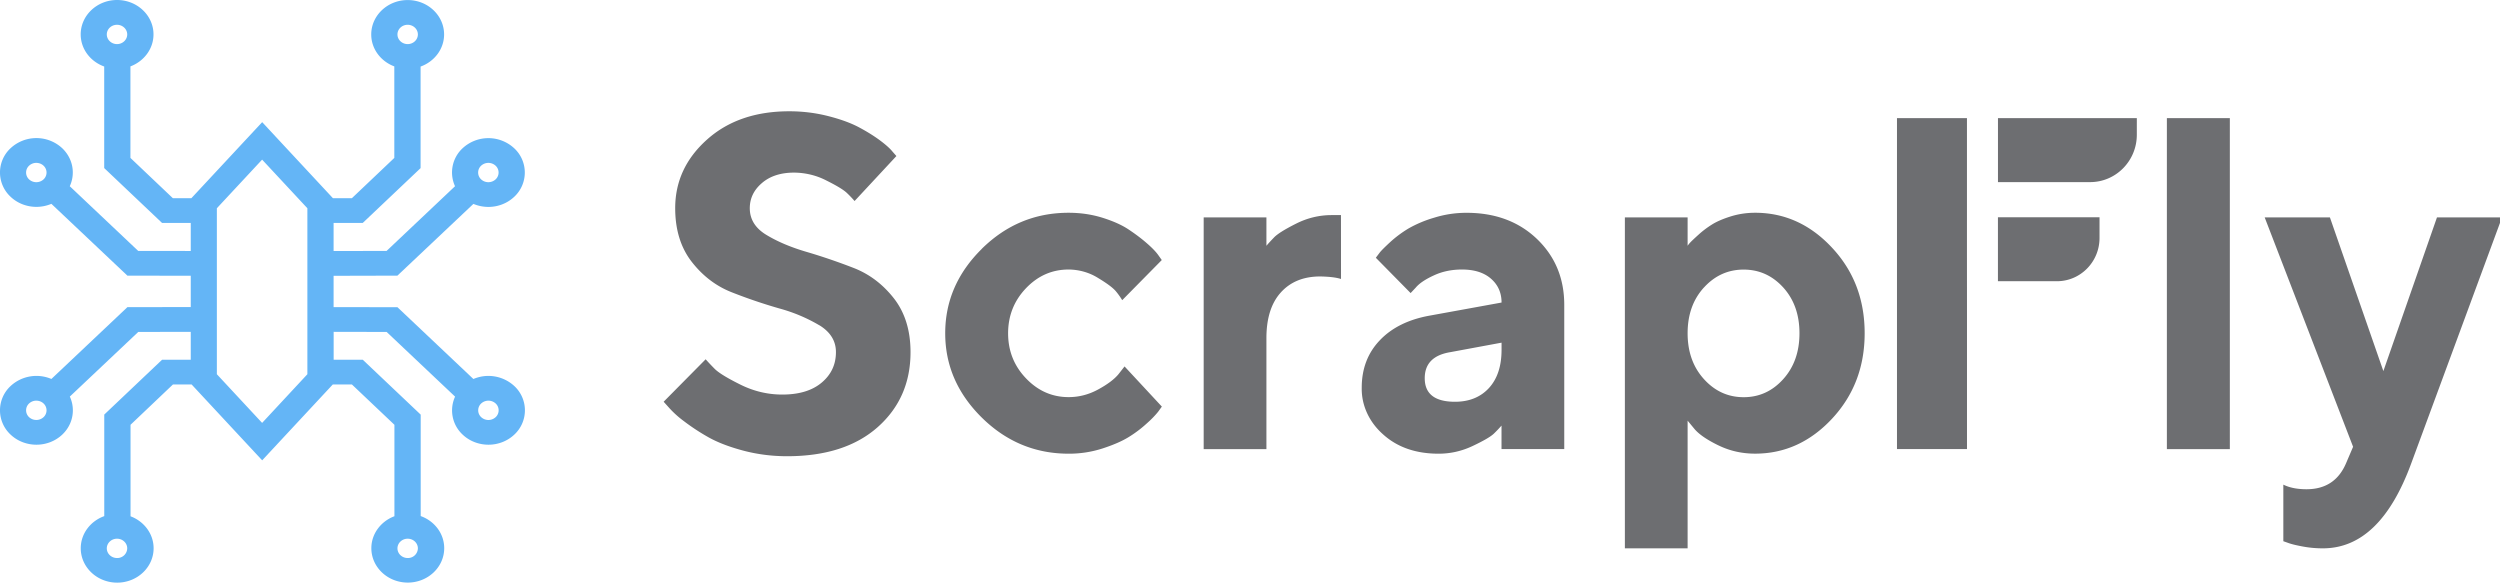
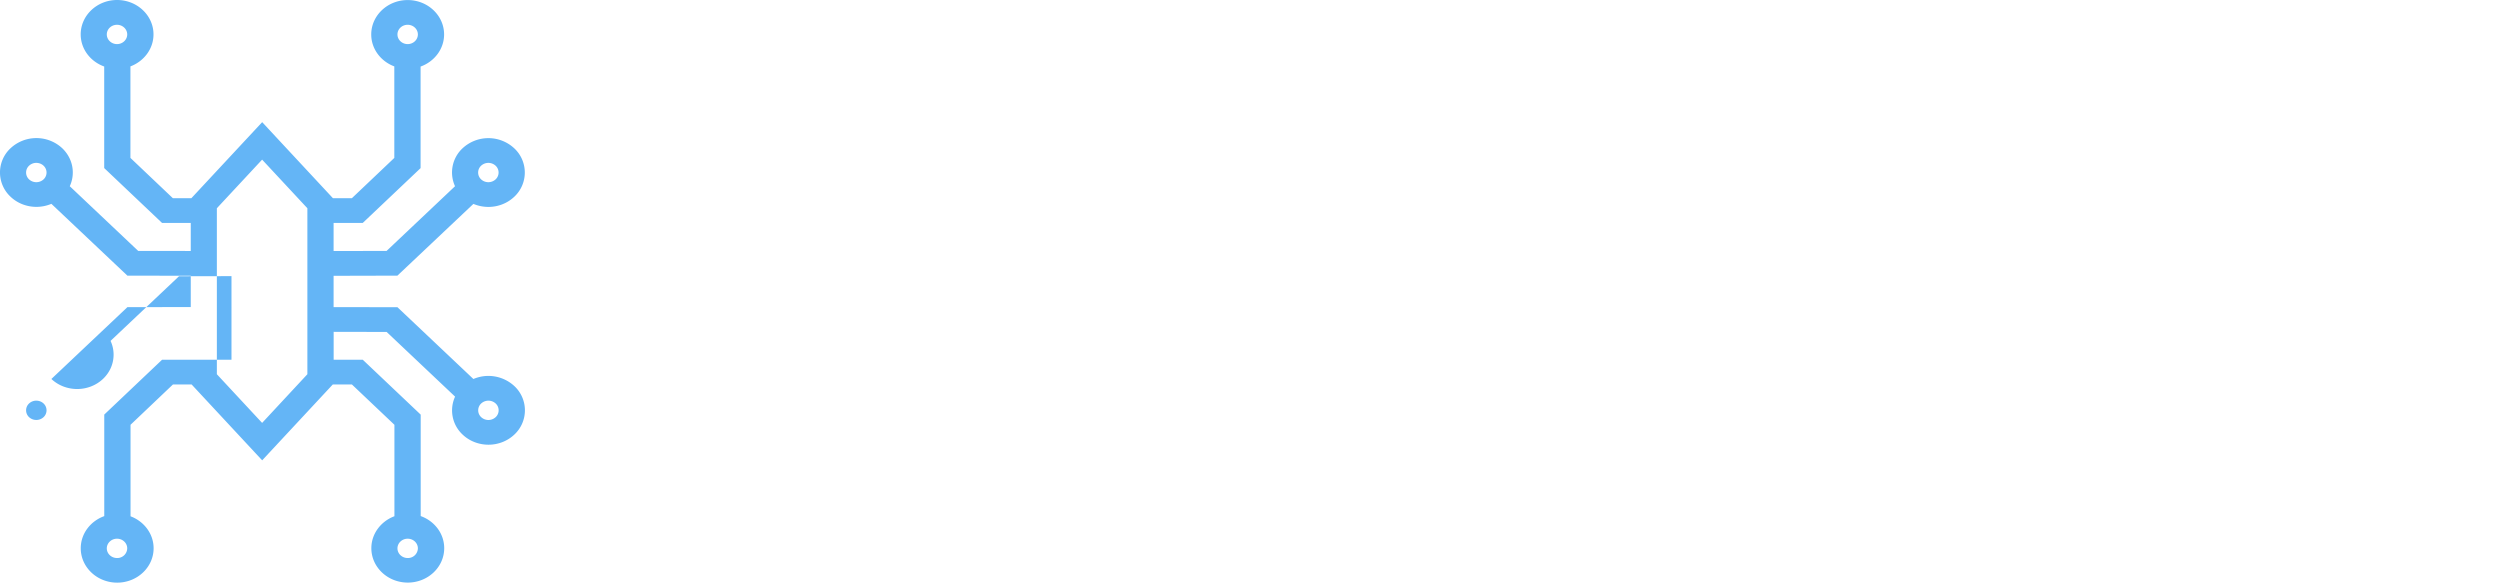
<svg xmlns="http://www.w3.org/2000/svg" xmlns:ns1="http://sodipodi.sourceforge.net/DTD/sodipodi-0.dtd" xmlns:ns2="http://www.inkscape.org/namespaces/inkscape" width="171.191" height="39.897" viewBox="0 0 45.294 10.556" xml:space="preserve" version="1.1" ns1:docname="logo.svg" ns2:version="1.3.2 (091e20ef0f, 2023-11-25)">
  <defs />
  <ns1:namedview pagecolor="#ffffff" bordercolor="#666666" borderopacity="1" ns2:showpageshadow="2" ns2:pageopacity="0" ns2:pagecheckerboard="0" ns2:deskcolor="#d1d1d1" ns2:zoom="2.91" ns2:cx="36.086" ns2:cy="1.718" ns2:window-width="1346" ns2:window-height="1067" ns2:window-x="0" ns2:window-y="0" ns2:window-maximized="0" ns2:current-layer="svg2" />
-   <path d="M 8.577,6.867 7.201,5.566 6.044,5.564 V 4.997 L 7.2,4.994 8.577,3.694 c 0.086,0.036 0.179,0.055 0.271,0.055 0.169,0 0.338,-0.061 0.467,-0.182 a 0.6,0.6 0 0 0 0,-0.882 0.688,0.688 0 0 0 -0.933,0 A 0.599,0.599 0 0 0 8.244,3.374 L 7.004,4.546 6.044,4.548 V 4.039 H 6.572 L 7.62,3.046 V 1.206 C 7.868,1.117 8.046,0.89 8.046,0.624 c 0,-0.344 -0.296,-0.623 -0.66,-0.623 -0.364,0 -0.66,0.28 -0.66,0.623 0,0.263 0.174,0.488 0.418,0.579 V 2.861 L 6.375,3.591 H 6.032 L 4.75,2.213 3.467,3.591 H 3.132 L 2.363,2.861 V 1.203 C 2.607,1.111 2.781,0.886 2.781,0.623 2.781,0.28 2.485,0 2.121,0 1.758,0 1.462,0.28 1.462,0.623 c 0,0.267 0.178,0.493 0.426,0.582 V 3.045 L 2.936,4.039 h 0.52 v 0.508 L 2.504,4.546 1.264,3.374 A 0.59,0.59 0 0 0 1.319,3.125 c 0,-0.166 -0.069,-0.323 -0.193,-0.441 a 0.688,0.688 0 0 0 -0.933,0 0.6,0.6 0 0 0 0,0.882 c 0.128,0.121 0.298,0.182 0.467,0.182 0.093,0 0.185,-0.019 0.271,-0.055 l 1.377,1.301 1.148,0.002 v 0.567 l -1.148,0.002 -1.377,1.301 a 0.689,0.689 0 0 0 -0.738,0.127 0.6,0.6 0 0 0 0,0.882 c 0.128,0.121 0.298,0.182 0.467,0.182 0.169,0 0.338,-0.061 0.467,-0.182 0.125,-0.118 0.193,-0.275 0.193,-0.441 0,-0.087 -0.019,-0.171 -0.055,-0.249 l 1.24,-1.171 0.951,-0.002 V 6.518 H 2.936 L 1.889,7.511 v 1.84 c -0.249,0.089 -0.426,0.317 -0.426,0.582 0,0.344 0.296,0.623 0.66,0.623 0.364,0 0.66,-0.279 0.66,-0.623 0,-0.262 -0.174,-0.488 -0.418,-0.579 V 7.696 L 3.133,6.966 H 3.472 L 4.75,8.34 6.029,6.966 H 6.376 L 7.146,7.696 v 1.657 c -0.244,0.091 -0.418,0.317 -0.418,0.579 0,0.344 0.296,0.623 0.66,0.623 0.364,0 0.66,-0.279 0.66,-0.623 0,-0.267 -0.178,-0.493 -0.426,-0.582 V 7.512 L 6.573,6.518 H 6.045 V 6.012 l 0.96,0.002 1.24,1.172 a 0.598,0.598 0 0 0 0.138,0.689 c 0.128,0.121 0.298,0.182 0.467,0.182 0.169,0 0.338,-0.061 0.467,-0.182 a 0.6,0.6 0 0 0 0,-0.882 0.692,0.692 0 0 0 -0.739,-0.127 z m 0.14,-3.865 a 0.194,0.194 0 0 1 0.262,0 0.169,0.169 0 0 1 0,0.248 0.194,0.194 0 0 1 -0.262,0 0.169,0.169 0 0 1 0,-0.248 z M 7.386,0.449 c 0.102,0 0.185,0.079 0.185,0.175 0,0.096 -0.083,0.175 -0.185,0.175 -0.102,0 -0.185,-0.079 -0.185,-0.175 0,-0.097 0.083,-0.175 0.185,-0.175 z m -5.266,0 c 0.102,0 0.185,0.079 0.185,0.175 0,0.096 -0.083,0.175 -0.185,0.175 -0.102,0 -0.185,-0.079 -0.185,-0.175 0,-0.097 0.083,-0.175 0.185,-0.175 z M 0.789,3.25 a 0.194,0.194 0 0 1 -0.262,0 0.169,0.169 0 0 1 0,-0.248 0.19,0.19 0 0 1 0.131,-0.051 c 0.047,0 0.095,0.017 0.131,0.051 a 0.169,0.169 0 0 1 0,0.248 z m 0,4.308 a 0.194,0.194 0 0 1 -0.262,0 0.169,0.169 0 0 1 0,-0.248 0.19,0.19 0 0 1 0.131,-0.051 c 0.047,0 0.095,0.017 0.131,0.051 a 0.169,0.169 0 0 1 0,0.248 z M 2.12,10.11 c -0.102,0 -0.185,-0.079 -0.185,-0.175 0,-0.096 0.083,-0.175 0.185,-0.175 0.102,0 0.185,0.078 0.185,0.175 A 0.18,0.18 0 0 1 2.12,10.11 Z m 5.266,0 c -0.102,0 -0.185,-0.079 -0.185,-0.175 0,-0.096 0.083,-0.175 0.185,-0.175 0.102,0 0.185,0.078 0.185,0.175 A 0.18,0.18 0 0 1 7.386,10.11 Z M 3.929,6.78 V 3.773 L 4.749,2.892 5.569,3.773 V 6.78 L 4.749,7.662 Z M 8.98,7.558 a 0.193,0.193 0 0 1 -0.262,0 0.169,0.169 0 0 1 0,-0.248 0.194,0.194 0 0 1 0.262,0 0.169,0.169 0 0 1 0,0.248 z" fill="#64b5f6" style="stroke-width:.086" />
+   <path d="M 8.577,6.867 7.201,5.566 6.044,5.564 V 4.997 L 7.2,4.994 8.577,3.694 c 0.086,0.036 0.179,0.055 0.271,0.055 0.169,0 0.338,-0.061 0.467,-0.182 a 0.6,0.6 0 0 0 0,-0.882 0.688,0.688 0 0 0 -0.933,0 A 0.599,0.599 0 0 0 8.244,3.374 L 7.004,4.546 6.044,4.548 V 4.039 H 6.572 L 7.62,3.046 V 1.206 C 7.868,1.117 8.046,0.89 8.046,0.624 c 0,-0.344 -0.296,-0.623 -0.66,-0.623 -0.364,0 -0.66,0.28 -0.66,0.623 0,0.263 0.174,0.488 0.418,0.579 V 2.861 L 6.375,3.591 H 6.032 L 4.75,2.213 3.467,3.591 H 3.132 L 2.363,2.861 V 1.203 C 2.607,1.111 2.781,0.886 2.781,0.623 2.781,0.28 2.485,0 2.121,0 1.758,0 1.462,0.28 1.462,0.623 c 0,0.267 0.178,0.493 0.426,0.582 V 3.045 L 2.936,4.039 h 0.52 v 0.508 L 2.504,4.546 1.264,3.374 A 0.59,0.59 0 0 0 1.319,3.125 c 0,-0.166 -0.069,-0.323 -0.193,-0.441 a 0.688,0.688 0 0 0 -0.933,0 0.6,0.6 0 0 0 0,0.882 c 0.128,0.121 0.298,0.182 0.467,0.182 0.093,0 0.185,-0.019 0.271,-0.055 l 1.377,1.301 1.148,0.002 v 0.567 l -1.148,0.002 -1.377,1.301 c 0.128,0.121 0.298,0.182 0.467,0.182 0.169,0 0.338,-0.061 0.467,-0.182 0.125,-0.118 0.193,-0.275 0.193,-0.441 0,-0.087 -0.019,-0.171 -0.055,-0.249 l 1.24,-1.171 0.951,-0.002 V 6.518 H 2.936 L 1.889,7.511 v 1.84 c -0.249,0.089 -0.426,0.317 -0.426,0.582 0,0.344 0.296,0.623 0.66,0.623 0.364,0 0.66,-0.279 0.66,-0.623 0,-0.262 -0.174,-0.488 -0.418,-0.579 V 7.696 L 3.133,6.966 H 3.472 L 4.75,8.34 6.029,6.966 H 6.376 L 7.146,7.696 v 1.657 c -0.244,0.091 -0.418,0.317 -0.418,0.579 0,0.344 0.296,0.623 0.66,0.623 0.364,0 0.66,-0.279 0.66,-0.623 0,-0.267 -0.178,-0.493 -0.426,-0.582 V 7.512 L 6.573,6.518 H 6.045 V 6.012 l 0.96,0.002 1.24,1.172 a 0.598,0.598 0 0 0 0.138,0.689 c 0.128,0.121 0.298,0.182 0.467,0.182 0.169,0 0.338,-0.061 0.467,-0.182 a 0.6,0.6 0 0 0 0,-0.882 0.692,0.692 0 0 0 -0.739,-0.127 z m 0.14,-3.865 a 0.194,0.194 0 0 1 0.262,0 0.169,0.169 0 0 1 0,0.248 0.194,0.194 0 0 1 -0.262,0 0.169,0.169 0 0 1 0,-0.248 z M 7.386,0.449 c 0.102,0 0.185,0.079 0.185,0.175 0,0.096 -0.083,0.175 -0.185,0.175 -0.102,0 -0.185,-0.079 -0.185,-0.175 0,-0.097 0.083,-0.175 0.185,-0.175 z m -5.266,0 c 0.102,0 0.185,0.079 0.185,0.175 0,0.096 -0.083,0.175 -0.185,0.175 -0.102,0 -0.185,-0.079 -0.185,-0.175 0,-0.097 0.083,-0.175 0.185,-0.175 z M 0.789,3.25 a 0.194,0.194 0 0 1 -0.262,0 0.169,0.169 0 0 1 0,-0.248 0.19,0.19 0 0 1 0.131,-0.051 c 0.047,0 0.095,0.017 0.131,0.051 a 0.169,0.169 0 0 1 0,0.248 z m 0,4.308 a 0.194,0.194 0 0 1 -0.262,0 0.169,0.169 0 0 1 0,-0.248 0.19,0.19 0 0 1 0.131,-0.051 c 0.047,0 0.095,0.017 0.131,0.051 a 0.169,0.169 0 0 1 0,0.248 z M 2.12,10.11 c -0.102,0 -0.185,-0.079 -0.185,-0.175 0,-0.096 0.083,-0.175 0.185,-0.175 0.102,0 0.185,0.078 0.185,0.175 A 0.18,0.18 0 0 1 2.12,10.11 Z m 5.266,0 c -0.102,0 -0.185,-0.079 -0.185,-0.175 0,-0.096 0.083,-0.175 0.185,-0.175 0.102,0 0.185,0.078 0.185,0.175 A 0.18,0.18 0 0 1 7.386,10.11 Z M 3.929,6.78 V 3.773 L 4.749,2.892 5.569,3.773 V 6.78 L 4.749,7.662 Z M 8.98,7.558 a 0.193,0.193 0 0 1 -0.262,0 0.169,0.169 0 0 1 0,-0.248 0.194,0.194 0 0 1 0.262,0 0.169,0.169 0 0 1 0,0.248 z" fill="#64b5f6" style="stroke-width:.086" />
  <g fill="#6d6e71" transform="matrix(.673 0 0 .673 -4.664 -3.524)">
-     <path d="m 28.99,13.995 a 4.111,3.632 0 0 0 -1.083,-0.456 12.982,11.469 0 0 1 -1.272,-0.432 c -0.423,-0.165 -0.783,-0.438 -1.081,-0.82 -0.297,-0.381 -0.447,-0.863 -0.447,-1.447 0,-0.72 0.285,-1.335 0.854,-1.844 0.569,-0.51 1.308,-0.764 2.218,-0.764 0.359,0 0.706,0.043 1.041,0.128 0.335,0.085 0.609,0.185 0.824,0.298 0.215,0.114 0.402,0.23 0.563,0.348 0.161,0.119 0.276,0.221 0.346,0.307 l 0.109,0.124 -1.126,1.211 a 3.285,2.902 0 0 0 -0.204,-0.214 c -0.087,-0.085 -0.273,-0.198 -0.554,-0.338 A 1.744,1.54 0 0 0 28.309,9.883 c -0.359,0 -0.648,0.093 -0.866,0.28 -0.218,0.186 -0.328,0.412 -0.328,0.678 0,0.298 0.148,0.538 0.444,0.717 0.296,0.18 0.655,0.333 1.077,0.457 0.423,0.124 0.847,0.269 1.273,0.434 0.427,0.166 0.788,0.44 1.086,0.82 0.297,0.381 0.447,0.863 0.447,1.447 0,0.824 -0.295,1.496 -0.884,2.019 -0.59,0.522 -1.403,0.783 -2.439,0.783 -0.408,0 -0.804,-0.051 -1.184,-0.152 C 26.552,17.264 26.239,17.142 25.992,17.002 a 5.664,5.004 0 0 1 -0.652,-0.429 2.783,2.459 0 0 1 -0.404,-0.366 l -0.14,-0.156 1.131,-1.143 c 0.057,0.065 0.138,0.152 0.243,0.258 0.105,0.105 0.335,0.247 0.694,0.425 0.359,0.178 0.734,0.267 1.126,0.267 0.453,0 0.807,-0.108 1.062,-0.323 0.256,-0.216 0.382,-0.489 0.382,-0.82 0,-0.299 -0.148,-0.539 -0.444,-0.722 z m 4.369,-2.059 c 0.657,-0.648 1.436,-0.972 2.338,-0.972 0.318,0 0.621,0.044 0.909,0.133 0.287,0.09 0.524,0.195 0.707,0.317 0.183,0.122 0.347,0.245 0.489,0.369 0.143,0.124 0.247,0.232 0.312,0.324 l 0.092,0.13 L 37.141,13.317 a 2.224,1.964 0 0 0 -0.162,-0.229 c -0.076,-0.096 -0.238,-0.218 -0.489,-0.369 a 1.385,1.223 0 0 0 -0.793,-0.227 c -0.445,0 -0.827,0.169 -1.147,0.504 -0.32,0.336 -0.481,0.74 -0.481,1.214 0,0.474 0.162,0.879 0.484,1.214 0.322,0.336 0.704,0.503 1.145,0.503 0.277,0 0.542,-0.068 0.793,-0.205 0.251,-0.136 0.434,-0.273 0.548,-0.41 l 0.165,-0.211 1.004,1.081 -0.101,0.14 a 2.781,2.457 0 0 1 -0.296,0.305 c -0.155,0.143 -0.322,0.269 -0.502,0.379 -0.179,0.11 -0.414,0.211 -0.701,0.304 a 2.616,2.311 0 0 1 -0.909,0.14 c -0.901,0 -1.681,-0.324 -2.338,-0.972 -0.657,-0.649 -0.985,-1.405 -0.985,-2.27 0,-0.866 0.328,-1.624 0.985,-2.272 z m 9.672,0.811 c -0.126,-0.041 -0.314,-0.064 -0.563,-0.068 -0.445,0 -0.797,0.143 -1.056,0.429 -0.259,0.286 -0.389,0.696 -0.389,1.231 v 2.988 h -1.689 v -6.238 h 1.689 v 0.764 c 0.048,-0.058 0.118,-0.134 0.208,-0.227 0.09,-0.093 0.287,-0.216 0.591,-0.369 0.304,-0.153 0.624,-0.23 0.958,-0.23 h 0.25 z m 4.322,3.945 a 3.511,3.102 0 0 1 -0.204,0.215 c -0.087,0.085 -0.279,0.196 -0.573,0.335 -0.294,0.139 -0.599,0.208 -0.918,0.208 -0.612,0 -1.11,-0.173 -1.493,-0.519 a 1.958,1.73 0 0 1 -0.576,-1.258 c 0,-0.509 0.161,-0.934 0.484,-1.273 0.322,-0.34 0.767,-0.561 1.334,-0.665 l 1.946,-0.354 c 0,-0.261 -0.094,-0.475 -0.282,-0.64 -0.187,-0.165 -0.449,-0.249 -0.783,-0.249 -0.277,0 -0.531,0.052 -0.759,0.159 -0.229,0.105 -0.39,0.214 -0.484,0.326 l -0.14,0.149 -0.936,-0.95 c 0.023,-0.033 0.058,-0.078 0.1,-0.134 0.043,-0.057 0.139,-0.152 0.287,-0.289 0.149,-0.136 0.312,-0.257 0.487,-0.363 a 3.019,2.667 0 0 1 0.691,-0.292 c 0.286,-0.089 0.577,-0.133 0.875,-0.133 0.776,0 1.407,0.236 1.897,0.704 0.49,0.471 0.735,1.061 0.735,1.774 v 3.883 h -1.689 v -0.634 z m -0.339,-1.01 c 0.226,-0.247 0.339,-0.589 0.339,-1.028 v -0.193 l -1.376,0.255 c -0.461,0.075 -0.692,0.309 -0.692,0.702 0,0.422 0.272,0.634 0.815,0.634 0.382,0 0.688,-0.124 0.914,-0.37 z m 6.183,1.547 c -0.304,-0.147 -0.519,-0.293 -0.645,-0.438 l -0.19,-0.23 v 3.436 h -1.689 v -8.908 h 1.689 v 0.764 c 0.016,-0.025 0.041,-0.057 0.076,-0.094 0.035,-0.037 0.108,-0.106 0.22,-0.207 0.112,-0.102 0.234,-0.193 0.364,-0.274 0.13,-0.081 0.3,-0.153 0.508,-0.218 0.208,-0.064 0.424,-0.096 0.649,-0.096 0.796,0 1.487,0.314 2.071,0.941 0.586,0.627 0.878,1.395 0.878,2.302 0,0.906 -0.293,1.673 -0.878,2.301 -0.585,0.627 -1.276,0.941 -2.071,0.941 -0.351,0 -0.679,-0.073 -0.983,-0.221 z m -0.394,-4.255 c -0.294,0.321 -0.441,0.732 -0.441,1.234 0,0.501 0.147,0.913 0.441,1.236 0.293,0.323 0.649,0.485 1.067,0.485 0.418,0 0.773,-0.161 1.065,-0.485 0.292,-0.324 0.438,-0.735 0.438,-1.236 0,-0.501 -0.146,-0.912 -0.437,-1.233 -0.293,-0.321 -0.648,-0.481 -1.066,-0.481 -0.418,0 -0.774,0.161 -1.067,0.481 z m 14.156,4.353 H 65.264 V 8.416 h 1.695 z m 3.318,-0.063 -2.38,-6.175 h 1.756 l 1.439,4.137 1.443,-4.137 h 1.751 l -2.442,6.617 c -0.559,1.528 -1.353,2.292 -2.38,2.292 -0.184,0 -0.365,-0.016 -0.545,-0.05 -0.179,-0.033 -0.312,-0.066 -0.398,-0.099 l -0.122,-0.043 v -1.523 c 0.167,0.083 0.376,0.124 0.624,0.124 0.51,0 0.866,-0.233 1.065,-0.701 z m -7.973,-4.457 c 0.634,0 1.147,-0.521 1.147,-1.165 v -0.556 h -2.735 v 1.721 h 1.588 z m -2.422,-0.699 V 8.417 h -1.884 v 8.909 h 1.885 v -3.499 z m 0.835,-3.69 v 1.721 h 2.481 c 0.694,0 1.257,-0.571 1.257,-1.275 V 8.417 h -3.739 z" style="stroke-width:.154" />
-   </g>
+     </g>
</svg>